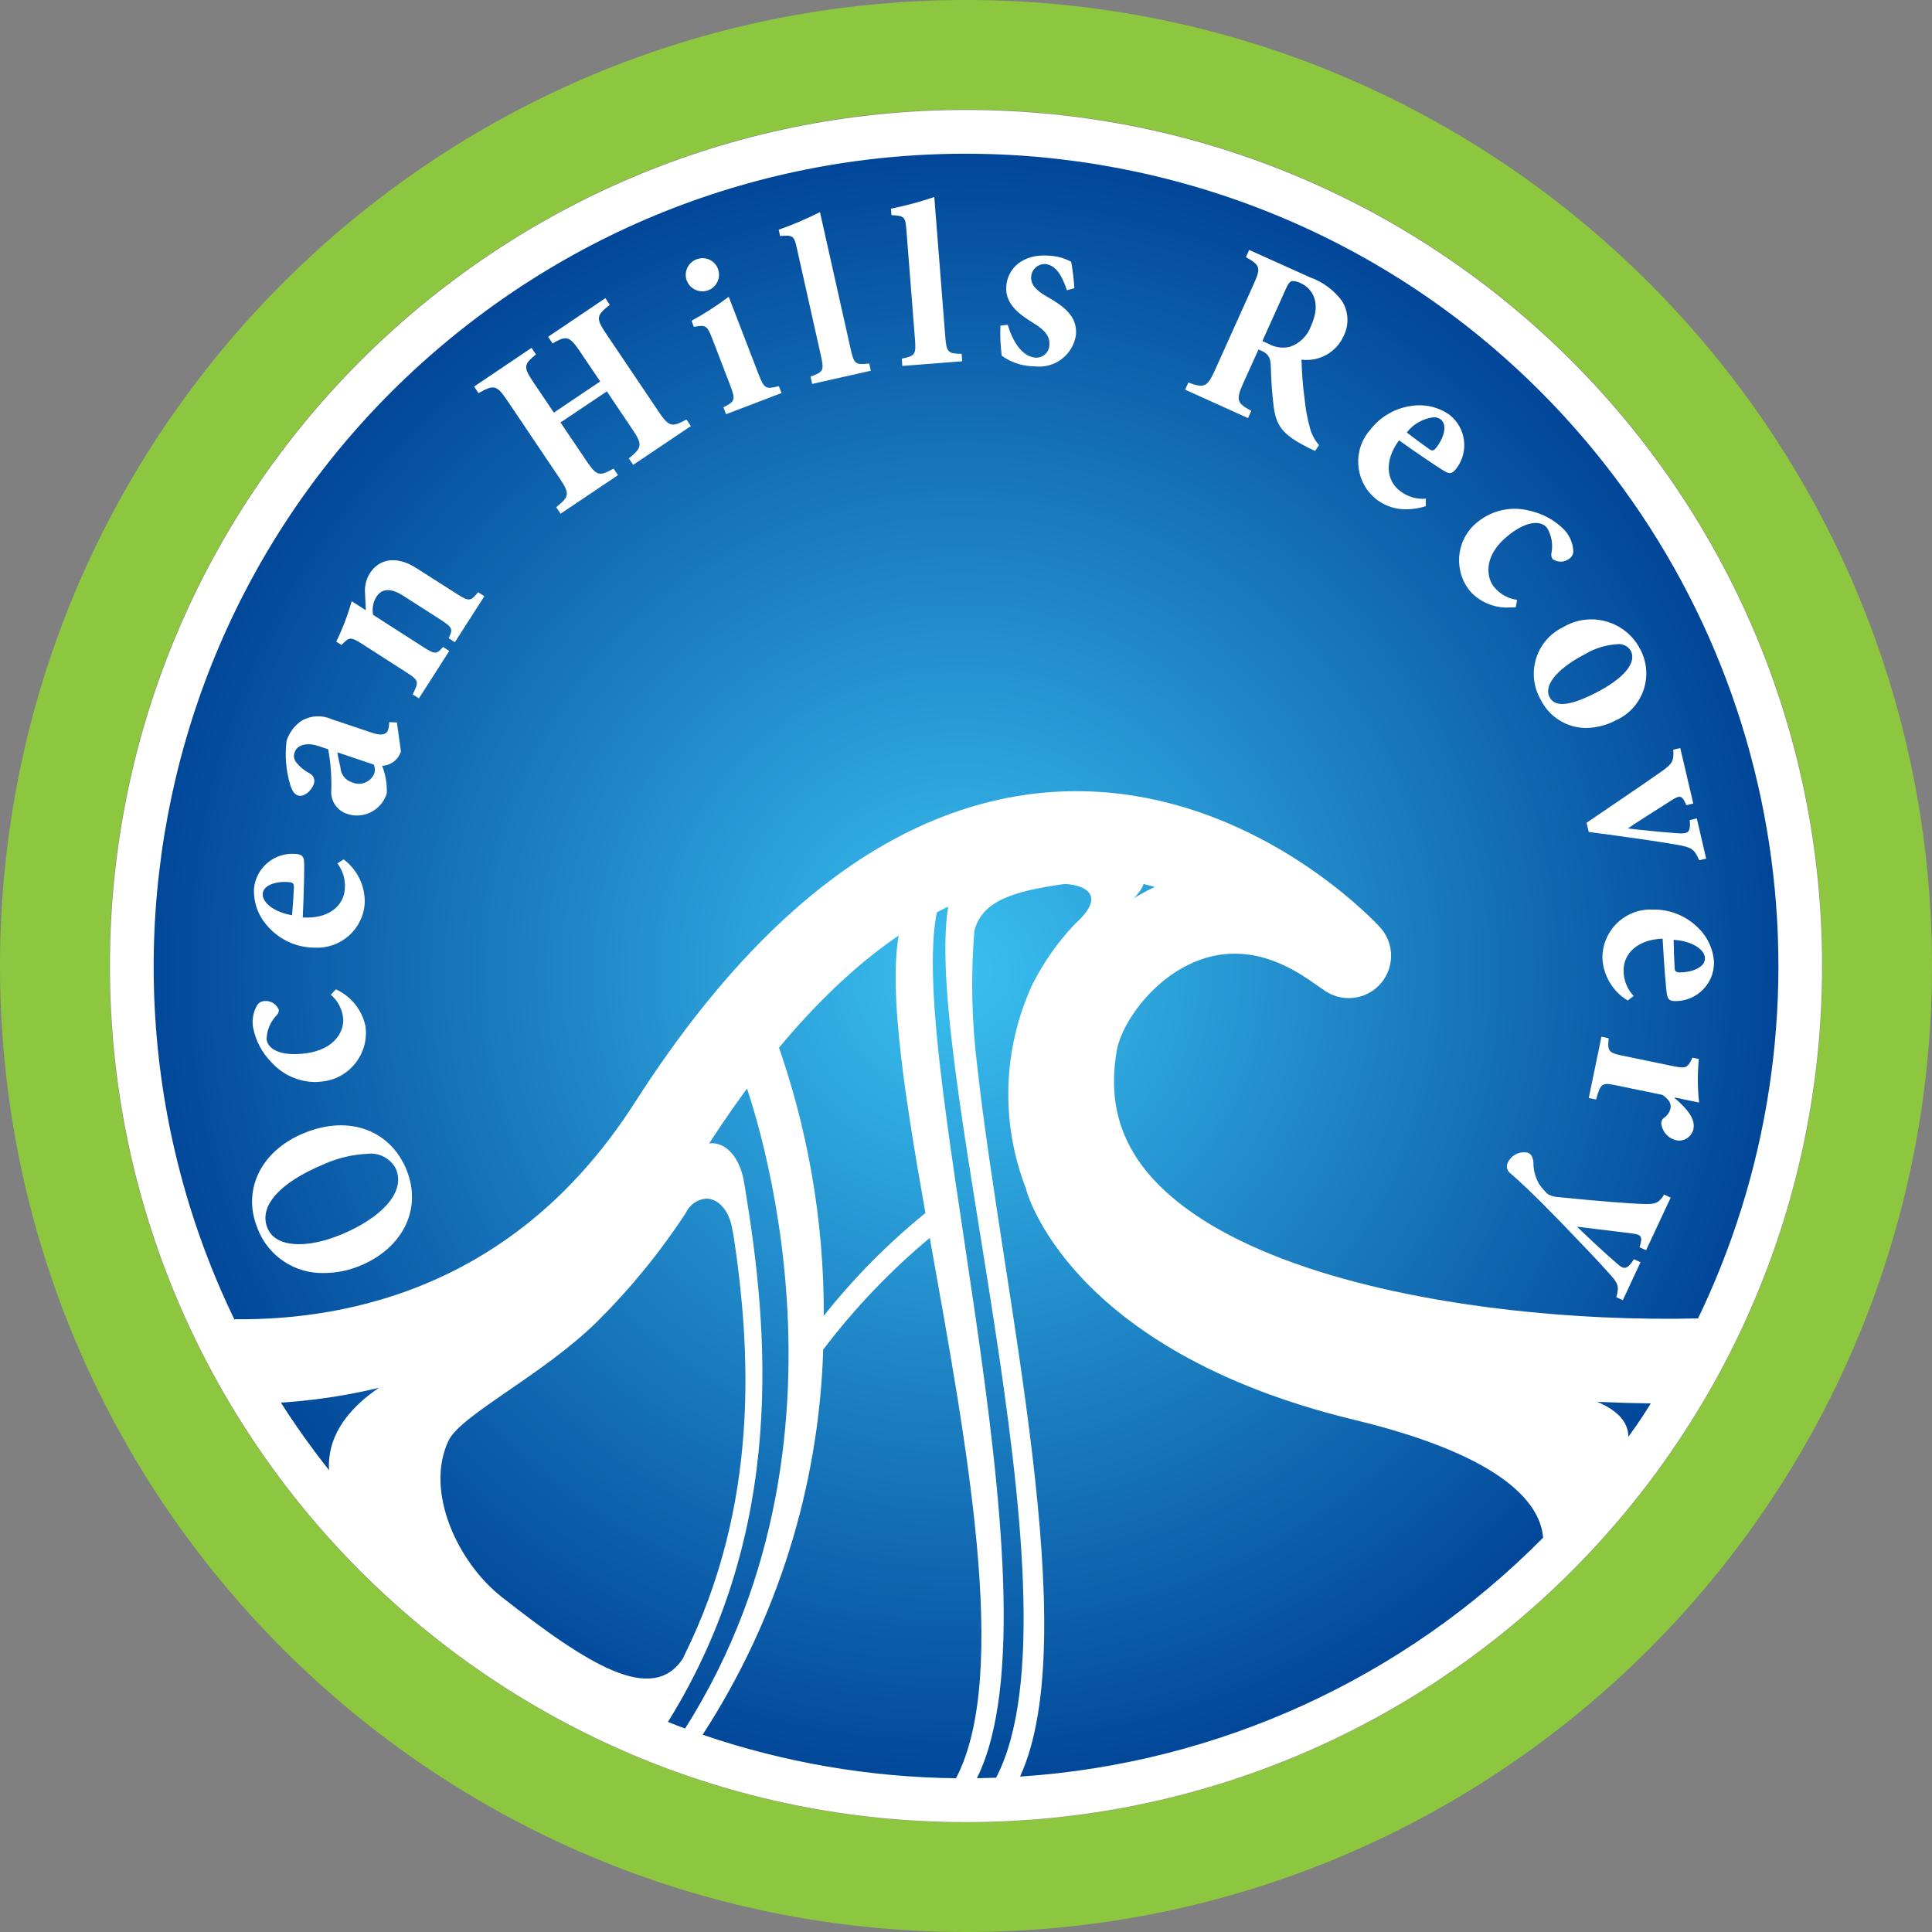
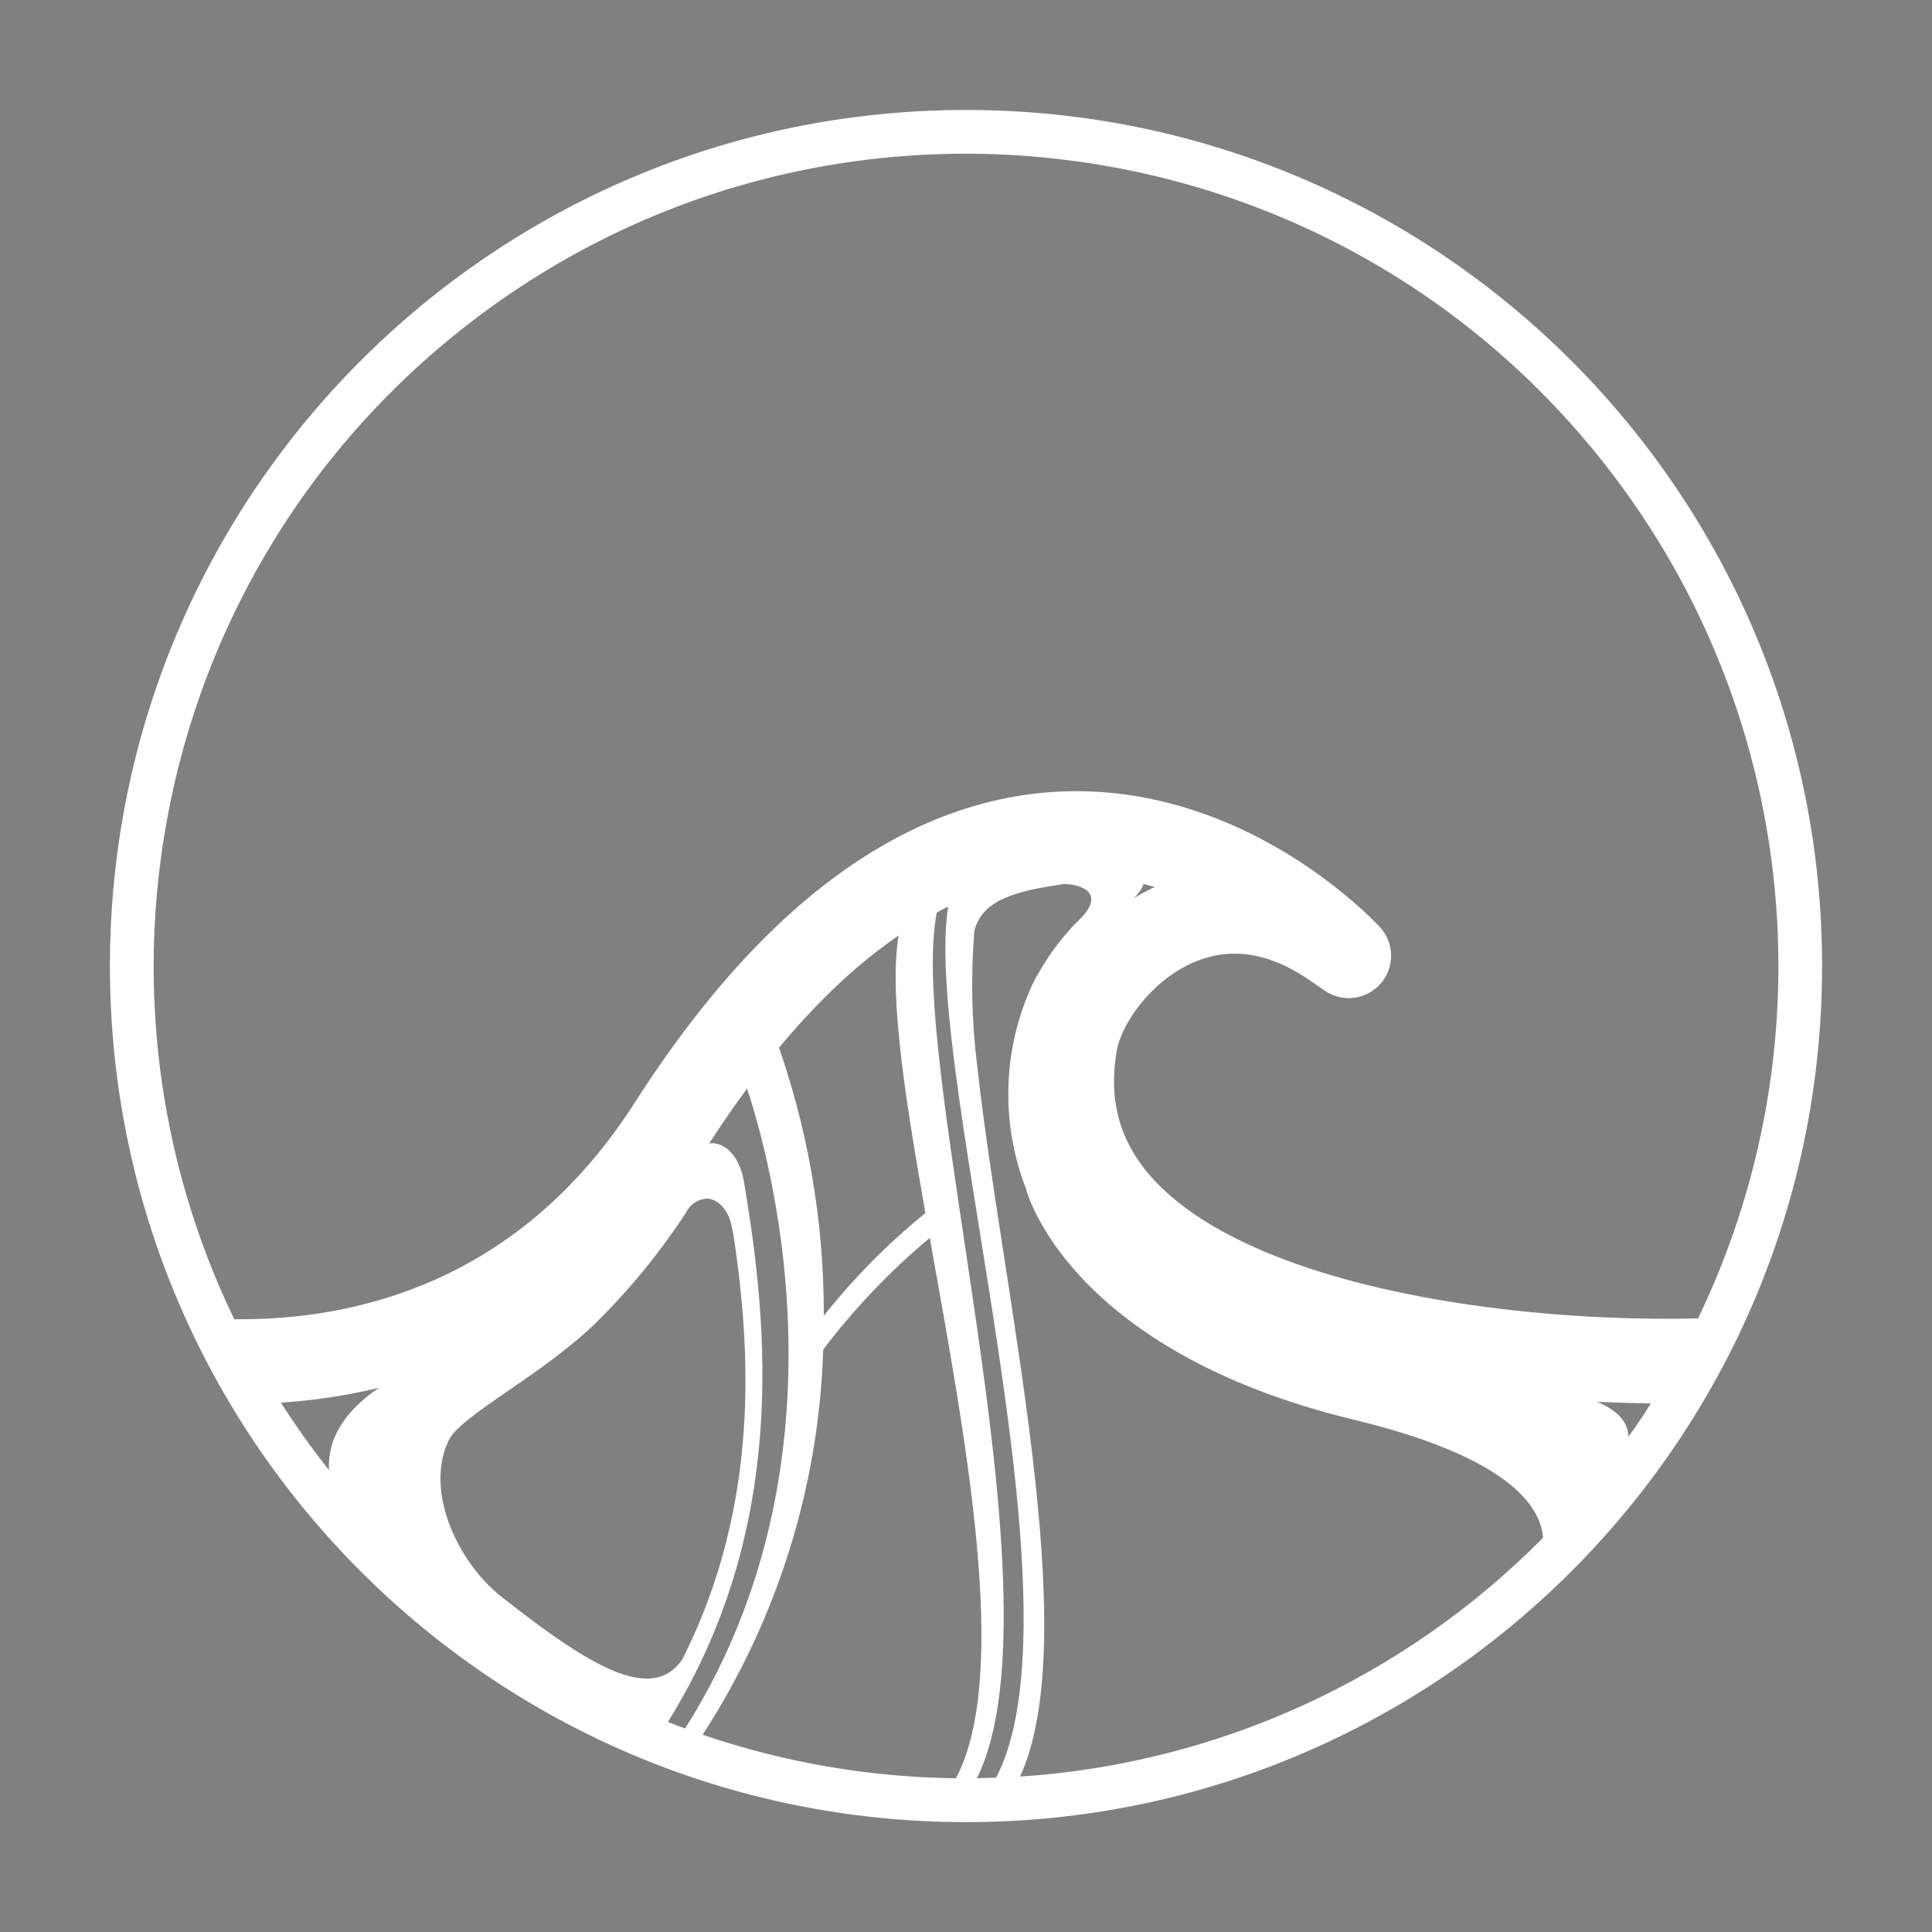
<svg xmlns="http://www.w3.org/2000/svg" version="1.1" id="Layer_1" x="0px" y="0px" viewBox="0 0 120 120" xml:space="preserve">
  <rect x="0" y="0" width="120" height="120" fill="#808080" stroke="none" />
  <radialGradient id="Blue_Gradient_00000142887712616402766300000015186347095411368891_" cx="59.636" cy="60.315" r="51.814" gradientUnits="userSpaceOnUse">
    <stop offset="0" style="stop-color:#3AC0F0" />
    <stop offset="1" style="stop-color:#004497" />
  </radialGradient>
-   <path id="Blue_Gradient" fill="url(#Blue_Gradient_00000142887712616402766300000015186347095411368891_)" d="M59.473,8.516h0.326  c28.535,0,51.667,23.132,51.667,51.667v0.265c0,28.535-23.132,51.667-51.667,51.667h-0.326c-28.535,0-51.667-23.132-51.667-51.667  v-0.265C7.807,31.648,30.939,8.516,59.473,8.516z" />
-   <path id="Green_Ring" fill="#8DC63F" d="M120,60c0,33.137-26.863,60-60,60S0,93.137,0,60S26.863,0,60,0S120,26.863,120,60   M113.192,60C113.194,30.623,89.38,6.806,60.003,6.804S6.809,30.616,6.807,59.993c-0.002,29.377,23.812,53.194,53.189,53.196  c0.001,0,0.003,0,0.004,0C89.375,113.188,113.189,89.375,113.192,60" />
  <path id="Wave_Outline" fill="none" stroke="#FFFFFF" stroke-width="5.26" stroke-linejoin="round" d="M105.552,84.517  c-14.777,0.379-41.705-3.319-38.767-19.771c0.768-4.303,7.63-11.778,15.967-6.083l1.02,0.701c0,0-20.809-22.763-42.133,10.542  c-7.902,12.349-19.297,14.757-27.103,14.663" />
  <path id="White_Ring" fill="#FFFFFF" d="M60,6.83c-29.366,0-53.172,23.807-53.172,53.173c0,29.366,23.807,53.172,53.173,53.172  c29.365,0,53.17-23.804,53.172-53.169C113.174,30.638,89.367,6.831,60,6.83 M31.143,99.174c-2.713-2.133-4.789-6.564-3.276-9.706  c0.769-1.591,5.81-4.032,9.204-7.36c2.073-2.057,3.925-4.325,5.525-6.768c0.231-0.51,0.723-0.852,1.282-0.892  c0.755,0,1.397,0.762,1.583,1.783l0.105,0.536c1.066,7.083,1.626,16.622-3.083,26.095l-0.062,0.145  c-1.901,2.893-5.858,0.43-11.28-3.833 M59.379,110.45c-5.361-0.06-10.677-0.974-15.75-2.707h0.015  c4.633-7.139,7.222-15.41,7.487-23.917c1.937-2.556,4.157-4.884,6.619-6.938C59.988,89.449,62.763,103.998,59.379,110.45   M63.358,110.345c4-8.713-1.088-29.927-2.657-44.102c-0.35-2.794-0.411-5.617-0.183-8.424c0.492-1.917,2.513-2.463,5.514-2.902  c0.382-0.054,3.23,0.223,0.737,2.473c-1.064,1.117-1.956,2.385-2.647,3.763c-1.851,4.01-1.99,8.601-0.382,12.715l-0.012-0.012  c0,0,2.5,10.011,20.393,14.333c9.583,2.314,11.574,5.365,11.723,7.321c-8.65,8.752-20.207,14.03-32.486,14.837 M101.139,89.241  c0-1.654-2.201-2.458-4.333-2.849c-1.182-0.083-2.484-0.203-3.865-0.362c-0.022,0-0.044-0.002-0.065-0.005h0.047  c-9.513-1.102-22.804-4.126-26.839-12.445c-1.667-3.433-2.274-8.062-0.572-11.957c0.59-1.26,1.385-2.412,2.353-3.411  c1.853-1.827,3.967-3.224,2.917-4.01c-0.712-0.533-2.66-0.829-4.508-0.739c-0.27,0.012-0.537,0.04-0.8,0.071h-0.007  C64,53.712,62.563,54.07,61.185,54.6v-0.006L61.147,54.6c-0.686,0.233-1.359,0.501-2.017,0.804l-0.05,0.031  c-2.45,8.796,8.596,43.862,2.789,54.982c-0.394,0.014-0.793,0.024-1.191,0.03c5.653-11.397-5.152-46.846-2.227-54.72l-0.049,0.021  c-0.792,0.394-1.562,0.83-2.308,1.304l-0.028,0.03c-1.073,3.272,0,10.266,1.412,18.262c-2.329,1.892-4.445,4.032-6.311,6.382  c0.019-5.947-1.017-11.85-3.061-17.434l-1.98,2.546c0,0,8.373,21.667-3.573,40.523c-0.357-0.132-0.713-0.267-1.068-0.408  c7.487-12.017,6.186-24.637,4.811-33.031l-0.106-0.618c-0.243-1.321-1.005-2.298-1.987-2.298c-0.724,0.052-1.361,0.498-1.658,1.161  c0,0-6.229,9.417-15.635,12.384c-1.667,0.53-6.725,2.735-6.473,6.765C3.144,69.463,6.841,37.731,28.694,20.439  s53.585-13.594,70.877,8.258c13.208,16.692,14.521,39.876,3.281,57.952h-0.007c-0.523,0.893-1.092,1.757-1.704,2.591" />
-   <path id="_Ocean_Hills_Recovery_" fill="#FFFFFF" d="M100.394,80.57c0.192-0.696,0.109-0.868-0.493-1.523  c-0.605-0.694-1.433-1.54-2.987-3.167c-1.787-1.833-2.526-2.507-3.083-2.989c-0.235-0.154-0.308-0.464-0.167-0.707  c0.231-0.456,0.742-0.696,1.24-0.583c0.219,0.098,0.304,0.26,0.34,0.614c-0.004,0.477,0.124,0.946,0.371,1.355  c0.153,0.212,0.323,0.409,0.51,0.592c0.202,0.119,0.432,0.185,0.667,0.191c2.365,0.244,4.518,0.412,5.299,0.428  c0.709,0.024,0.94-0.045,1.272-0.583l0.407,0.188l-1.529,3.268l-0.406-0.187c0.231-0.712,0.083-0.779-0.483-0.859l-3.401-0.417  c0.815,0.788,1.73,1.641,2.505,2.307c0.417,0.378,0.62,0.357,1.033-0.287l0.407,0.187l-1.099,2.358L100.394,80.57z M15.999,76.311  v-0.016c-0.958-2.286,0.12-4.763,2.84-5.898c2.897-1.209,5.405-0.14,6.39,2.214c1.039,2.487-0.237,4.917-2.845,6  c-0.708,0.298-1.469,0.454-2.237,0.458C18.318,79.126,16.654,78.019,15.999,76.311z M20.064,72.334  c-2.667,1.112-4.017,2.583-3.451,3.941l0.005,0.013c0.5,1.204,2.428,1.291,4.611,0.378c2.333-0.977,4-2.545,3.366-4.058  c-0.335-0.661-1.051-1.038-1.785-0.941C21.86,71.711,20.928,71.937,20.064,72.334z M104.097,70.82  c-0.46-0.11-0.812-0.48-0.898-0.945c-0.041-0.158,0.011-0.325,0.134-0.432c0.204-0.128,0.352-0.327,0.417-0.559  c0.053-0.259,0.017-0.519-0.485-0.876l-2.887-0.597c-0.887-0.186-0.962-0.122-1.243,0.879L98.681,68.2l0.787-3.81l0.451,0.1  c-0.083,0.787-0.017,0.898,0.84,1.076l3.207,0.662c0.771,0.158,0.864,0.083,1.16-0.535l0.393,0.083  c-0.089,0.9-0.084,1.807,0.015,2.707l-1.513-0.316l-0.008,0.033c0.79,0.667,1.293,1.311,1.173,1.901  c-0.081,0.433-0.46,0.746-0.9,0.743C104.223,70.843,104.159,70.835,104.097,70.82z M16.893,66.016  c-0.605-0.6-1.015-1.369-1.177-2.207v-0.015c-0.068-0.43,0.003-0.87,0.202-1.257c0.081-0.204,0.272-0.344,0.492-0.358  c0.391-0.045,0.763,0.177,0.909,0.542c0.003,0.128-0.047,0.252-0.138,0.343c-0.387,0.398-0.61,0.927-0.624,1.483  c0.083,0.662,0.945,1.066,2.392,0.883c2.009-0.25,2.443-1.553,2.363-2.196c-0.06-0.563-0.334-1.083-0.764-1.451l0.314-0.333  c0.933,0.424,1.612,1.263,1.833,2.263c0.246,1.658-0.899,3.201-2.557,3.446c-0.067,0.01-0.134,0.018-0.202,0.023  c-0.131,0.016-0.264,0.024-0.396,0.024C18.534,67.188,17.577,66.758,16.893,66.016z M103.536,61.766  c-0.048-0.215-0.196-2.041-0.267-3.465c-1.592,0.062-2.432,0.949-2.424,1.972c-0.005,0.591,0.218,1.16,0.624,1.589l-0.37,0.281  c-0.911-0.549-1.497-1.509-1.568-2.57c-0.05-1.651,1.247-3.03,2.897-3.08c0.081-0.002,0.163-0.002,0.244,0.003  c1.015-0.02,1.996,0.363,2.729,1.064c0.631,0.571,1.012,1.367,1.06,2.217v0.015c0,1.313-1.061,2.38-2.374,2.387h-0.031  C103.752,62.179,103.593,62.109,103.536,61.766L103.536,61.766z M104.012,60.074c0,0.25,0.075,0.326,0.343,0.326  c0.75-0.007,1.547-0.324,1.541-0.866v-0.017c0-0.541-0.812-1.074-1.943-1.142c0.007,0.603,0.025,1.129,0.059,1.696L104.012,60.074z   M19.219,58.845c-1.011-0.085-1.948-0.564-2.61-1.333c-0.571-0.632-0.87-1.463-0.833-2.313V55.18  c0.132-1.307,1.296-2.262,2.604-2.138c0.326,0.031,0.482,0.111,0.507,0.468c0.025,0.221-0.011,2.051-0.083,3.474  c1.589,0.102,2.515-0.7,2.608-1.712c0.066-0.588-0.099-1.178-0.459-1.647l0.394-0.245c0.852,0.64,1.339,1.654,1.307,2.719  c-0.102,1.612-1.481,2.842-3.094,2.761C19.447,58.86,19.334,58.855,19.219,58.845z M16.319,55.497v0.012  c-0.049,0.537,0.7,1.152,1.822,1.338c0.055-0.603,0.083-1.13,0.112-1.7c0.019-0.25-0.045-0.333-0.312-0.358  c-0.083-0.007-0.167-0.012-0.25-0.012C17.019,54.778,16.363,55.016,16.319,55.497z M104.236,52.483  c-1.278-0.225-3.172-0.494-5.558-0.809l-0.132-0.572c1.594-1.091,3.113-2.1,4.673-3.197c0.63-0.449,0.767-0.64,0.709-1.34  l0.436-0.103l0.809,3.449l-0.435,0.101c-0.25-0.622-0.393-0.638-0.912-0.306c-0.917,0.583-2.382,1.511-2.718,1.75  c0.658,0.083,2.083,0.228,3.124,0.302c0.603,0.031,0.79-0.026,0.721-0.822l0.438-0.105l0.583,2.5l-0.432,0.103  C105.248,52.757,105.083,52.636,104.236,52.483z M21.624,50.57c-0.673-0.182-1.115-0.823-1.046-1.517  c0.024-0.843-0.04-1.685-0.193-2.514l-0.579-0.192c-0.82-0.277-1.37-0.038-1.504,0.378c-0.08,0.207-0.046,0.441,0.089,0.617  c0.223,0.284,0.503,0.517,0.823,0.686c0.259,0.116,0.379,0.416,0.272,0.678c-0.127,0.382-0.592,0.833-0.986,0.699  c-0.226-0.083-0.371-0.303-0.488-0.705c-0.252-0.872-0.325-1.785-0.213-2.686c0.163-0.519,0.502-0.966,0.958-1.262  c0.569-0.32,1.256-0.349,1.849-0.078l2.525,0.847c0.622,0.21,0.887,0.068,0.972-0.182c0.051-0.156,0.074-0.32,0.067-0.484  l0.482,0.016l0.25,1.799c-0.162,0.514-0.628,0.872-1.167,0.895c0.213,0.545,0.312,1.127,0.289,1.712  c-0.251,0.816-1.003,1.374-1.857,1.377C21.984,50.656,21.8,50.628,21.624,50.57z M21.142,47.662  c0.023,0.436,0.318,0.811,0.737,0.936c0.521,0.227,1.127-0.009,1.358-0.528c0.071-0.19,0.061-0.4-0.026-0.583l-2.258-0.758  c0.048,0.312,0.122,0.613,0.19,0.929V47.662z M95.674,43.418c-0.865-1.552-0.309-3.511,1.243-4.376  c0.068-0.038,0.136-0.073,0.207-0.106c1.627-0.949,3.716-0.4,4.665,1.227c0.032,0.056,0.063,0.112,0.092,0.169l0.007,0.015  c0.819,1.558,0.219,3.486-1.339,4.304c-0.056,0.029-0.113,0.057-0.171,0.083c-0.574,0.305-1.212,0.471-1.862,0.482  c-1.215-0.004-2.32-0.705-2.841-1.803V43.418z M98.54,40.585c-1.662,0.833-2.697,1.917-2.299,2.707  c0.241,0.469,0.856,0.765,2.808-0.224c1.778-0.899,2.629-1.882,2.244-2.645l-0.008-0.012c-0.181-0.287-0.512-0.442-0.847-0.398  c-0.667,0.043-1.315,0.236-1.898,0.564L98.54,40.585z M25.631,43.129c0.392-0.777,0.407-0.859-0.394-1.372L22.53,40.02  c-0.75-0.478-0.828-0.471-1.317,0.042l-0.327-0.209c0.394-0.807,0.715-1.647,0.957-2.512l0.878,0.562  c-0.007-0.371-0.041-0.712-0.048-1.062c-0.035-0.424,0.065-0.848,0.284-1.213c0.653-1.019,1.767-1.074,2.917-0.333l2.5,1.592  c0.788,0.508,0.865,0.446,1.324-0.105l0.388,0.25l-1.833,2.856l-0.388-0.25c0.27-0.564,0.273-0.649-0.527-1.167l-2.295-1.469  c-0.865-0.554-1.376-0.388-1.667,0.072c-0.205,0.333-0.277,0.731-0.202,1.115l3.118,2c0.75,0.485,0.852,0.436,1.225-0.007  l0.389,0.25l-1.887,2.945L25.631,43.129z M91.376,36.795c-1.103-1.258-0.978-3.172,0.28-4.275c0.052-0.046,0.105-0.089,0.16-0.131  c0.899-0.713,2.082-0.96,3.191-0.667c0.833,0.18,1.593,0.603,2.184,1.218l0.01,0.013c0.289,0.326,0.467,0.734,0.511,1.167  c0.044,0.217-0.042,0.439-0.221,0.569c-0.303,0.247-0.734,0.264-1.056,0.041c-0.072-0.109-0.098-0.242-0.073-0.371  c0.11-0.544,0.01-1.11-0.279-1.583c-0.428-0.507-1.373-0.382-2.488,0.555c-1.554,1.295-1.213,2.63-0.797,3.125  c0.358,0.44,0.87,0.727,1.432,0.803l-0.083,0.458c-0.116,0.008-0.23,0.012-0.344,0.012C92.896,37.789,92.008,37.448,91.376,36.795z   M34.549,31.501c0.81-0.657,0.869-0.817,0.203-1.805l-3.242-4.814c-0.672-0.995-0.838-0.994-1.788-0.462l-0.274-0.41l3.567-2.403  l0.275,0.41c-0.758,0.619-0.812,0.761-0.138,1.759l1.25,1.853l2.877-1.936l-1.25-1.851c-0.672-1-0.838-1-1.71-0.514l-0.275-0.411  l3.559-2.397l0.273,0.412c-0.833,0.667-0.89,0.812-0.217,1.813l3.233,4.799c0.667,0.992,0.84,1,1.744,0.514l0.277,0.406l-3.583,2.41  l-0.272-0.401c0.821-0.667,0.872-0.843,0.213-1.818l-1.578-2.345l-2.878,1.932l1.583,2.346c0.673,1,0.827,1.009,1.713,0.517  l0.274,0.409l-3.566,2.394L34.549,31.501z M85.561,31.07c-1.323-0.987-1.596-2.86-0.608-4.183c0.049-0.065,0.1-0.129,0.154-0.19  c0.617-0.806,1.526-1.338,2.531-1.481c0.84-0.138,1.7,0.059,2.397,0.548l0.013,0.014c1.026,0.818,1.201,2.31,0.392,3.343  c-0.198,0.256-0.349,0.348-0.667,0.177c-0.197-0.101-1.722-1.118-2.878-1.948c-0.943,1.283-0.77,2.5,0.037,3.125  c0.46,0.37,1.045,0.549,1.634,0.5l-0.011,0.464c-0.385,0.125-0.786,0.19-1.191,0.193C86.717,31.647,86.084,31.449,85.561,31.07z   M87.376,26.86c0.477,0.372,0.9,0.685,1.369,1.014c0.196,0.15,0.303,0.142,0.467-0.071c0.459-0.583,0.709-1.408,0.28-1.744  l-0.012-0.01c-0.127-0.092-0.281-0.139-0.438-0.133c-0.659,0.081-1.259,0.422-1.667,0.946V26.86z M81.18,27.764  c-1.591-0.799-1.908-1.382-2.069-2.5c-0.1-0.817-0.159-1.638-0.177-2.461c-0.011-0.512-0.106-0.787-0.525-0.989l-0.24-0.108  l-0.917,2.021c-0.5,1.114-0.447,1.302,0.467,1.792l-0.202,0.448l-3.908-1.764l0.2-0.443c1.007,0.37,1.179,0.287,1.68-0.826  l2.357-5.237c0.492-1.083,0.432-1.212-0.459-1.727l0.2-0.446l3.788,1.704c0.789,0.281,1.476,0.79,1.975,1.462  c0.417,0.66,0.456,1.491,0.103,2.187c-0.456,1.008-1.516,1.601-2.613,1.462c0.017,0.815,0.081,1.629,0.191,2.438  c0.059,0.632,0.176,1.258,0.348,1.869c0.108,0.369,0.295,0.71,0.548,1l-0.243,0.362c-0.157-0.068-0.327-0.148-0.505-0.243V27.764z   M80.202,17.467c-0.113,0.063-0.191,0.159-0.327,0.459l-1.466,3.257l0.38,0.173c0.403,0.223,0.875,0.29,1.324,0.188  c0.625-0.212,1.116-0.703,1.328-1.328c0.644-1.424,0.071-2.301-0.651-2.627c-0.151-0.077-0.317-0.122-0.486-0.132  C80.27,17.456,80.236,17.46,80.202,17.467z M44.933,25.3c0.722-0.368,0.771-0.453,0.409-1.399l-1.1-2.861  c-0.333-0.863-0.417-0.861-1.145-0.738l-0.146-0.376c0.806-0.441,1.579-0.94,2.313-1.493l1.843,4.789  c0.356,0.933,0.468,0.968,1.268,0.762l0.167,0.428l-3.443,1.316L44.933,25.3z M50.343,23.39c0.809-0.283,0.849-0.387,0.642-1.314  l-1.472-6.574c-0.194-0.871-0.235-0.907-1.062-0.842l-0.083-0.394c0.877-0.306,1.733-0.671,2.562-1.092l1.901,8.485  c0.216,0.973,0.305,1.015,1.158,0.917l0.098,0.451l-3.641,0.82L50.343,23.39z M64.049,22.748c-0.658-0.042-1.292-0.268-1.828-0.651  c-0.082-0.62-0.11-1.247-0.083-1.872l0.453-0.052c0.285,0.961,0.857,1.977,1.721,2.042c0.446,0.032,0.834-0.305,0.865-0.751  c0.001-0.011,0.001-0.021,0.002-0.032c0.038-0.475-0.193-0.879-0.979-1.358c-0.728-0.459-1.793-1.11-1.7-2.296  c0.089-1.128,1.043-2.021,2.645-1.899c0.485,0.02,0.959,0.15,1.387,0.38c0.098,0.543,0.165,1.091,0.198,1.642l-0.462,0.127  c-0.341-1.026-0.75-1.583-1.365-1.63c-0.448-0.007-0.824,0.338-0.854,0.786c-0.033,0.474,0.28,0.842,0.949,1.222  c1.113,0.636,1.917,1.235,1.833,2.378c-0.17,1.23-1.286,2.104-2.521,1.972c-0.091-0.002-0.178-0.006-0.262-0.012L64.049,22.748z   M56.011,22.275c0.839-0.167,0.892-0.263,0.819-1.211l-0.527-6.713c-0.071-0.892-0.103-0.937-0.932-0.991L55.34,12.96  c0.912-0.181,1.811-0.422,2.691-0.723l0.681,8.674c0.083,0.993,0.161,1.045,1.017,1.068l0.035,0.46l-3.72,0.291L56.011,22.275z   M42.659,17.441c-0.202-0.534,0.067-1.131,0.601-1.333c0.522-0.209,1.114,0.044,1.323,0.565c0.003,0.009,0.007,0.017,0.01,0.026  c0.201,0.533-0.069,1.128-0.603,1.329c-0.004,0.002-0.008,0.003-0.012,0.005c-0.111,0.042-0.229,0.064-0.348,0.063  c-0.429,0-0.814-0.262-0.972-0.66L42.659,17.441z" />
  <g>
</g>
  <g>
</g>
  <g>
</g>
  <g>
</g>
  <g>
</g>
  <g>
</g>
  <g>
</g>
  <g>
</g>
  <g>
</g>
  <g>
</g>
  <g>
</g>
</svg>